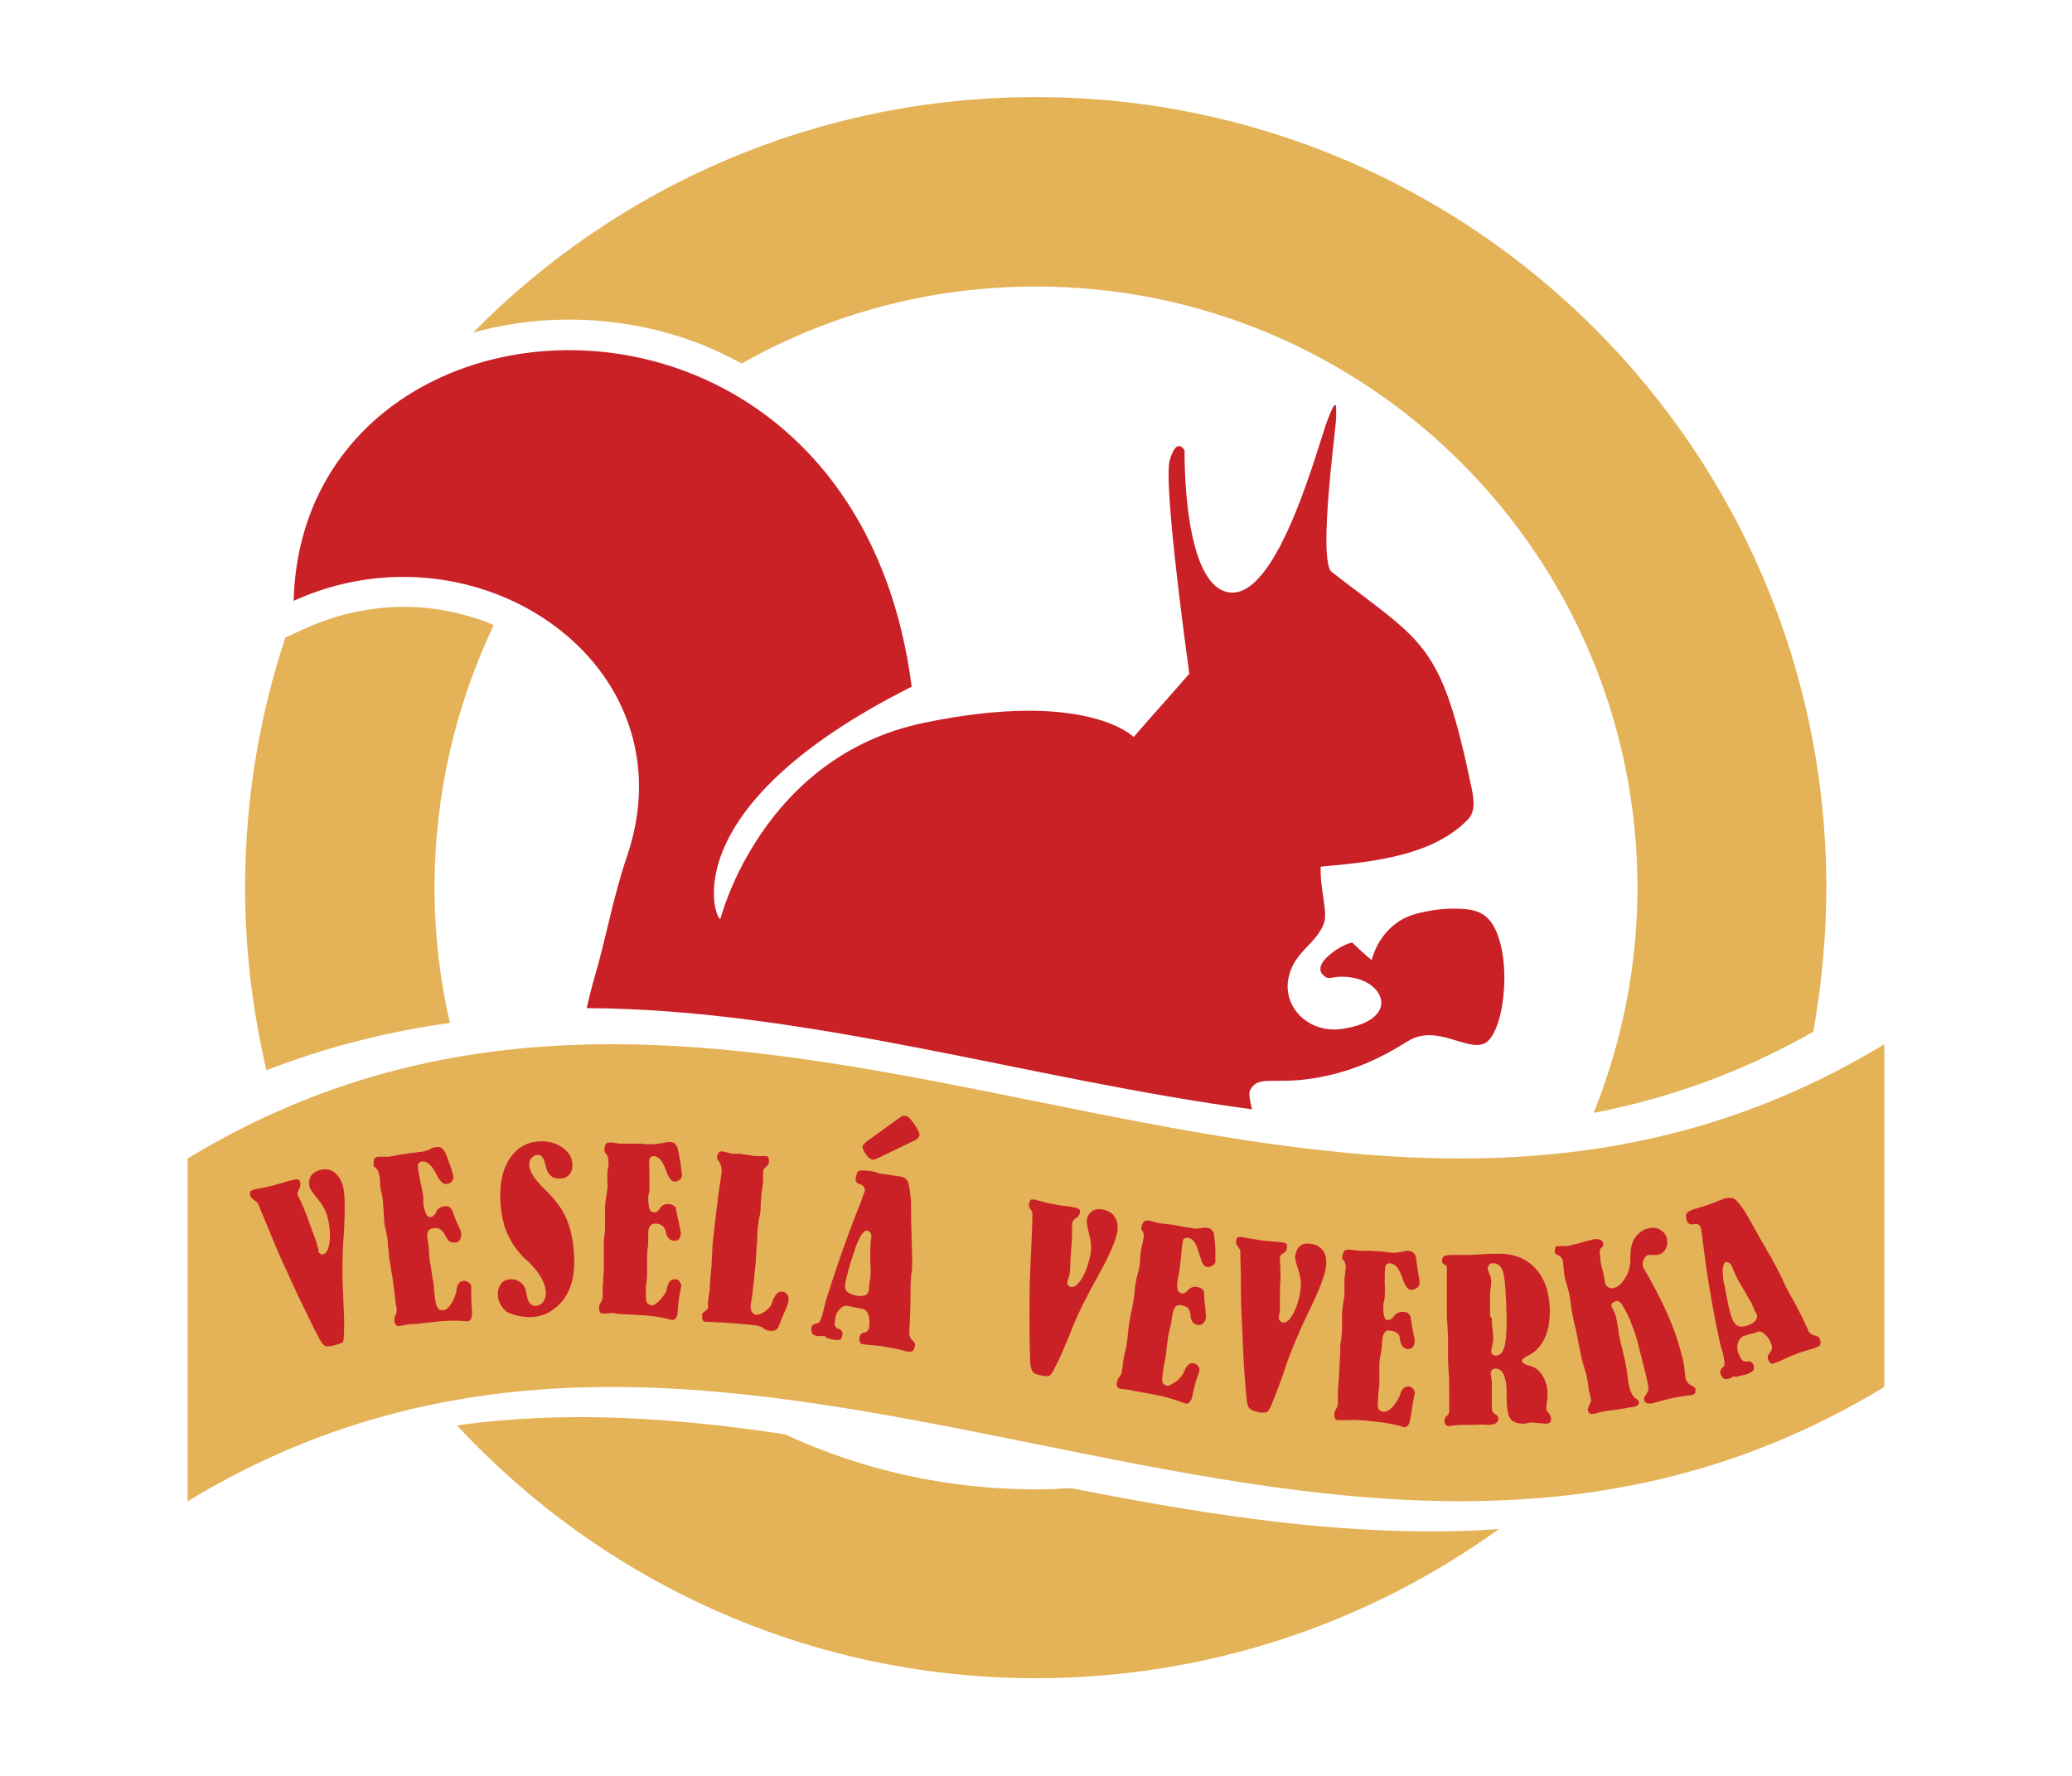
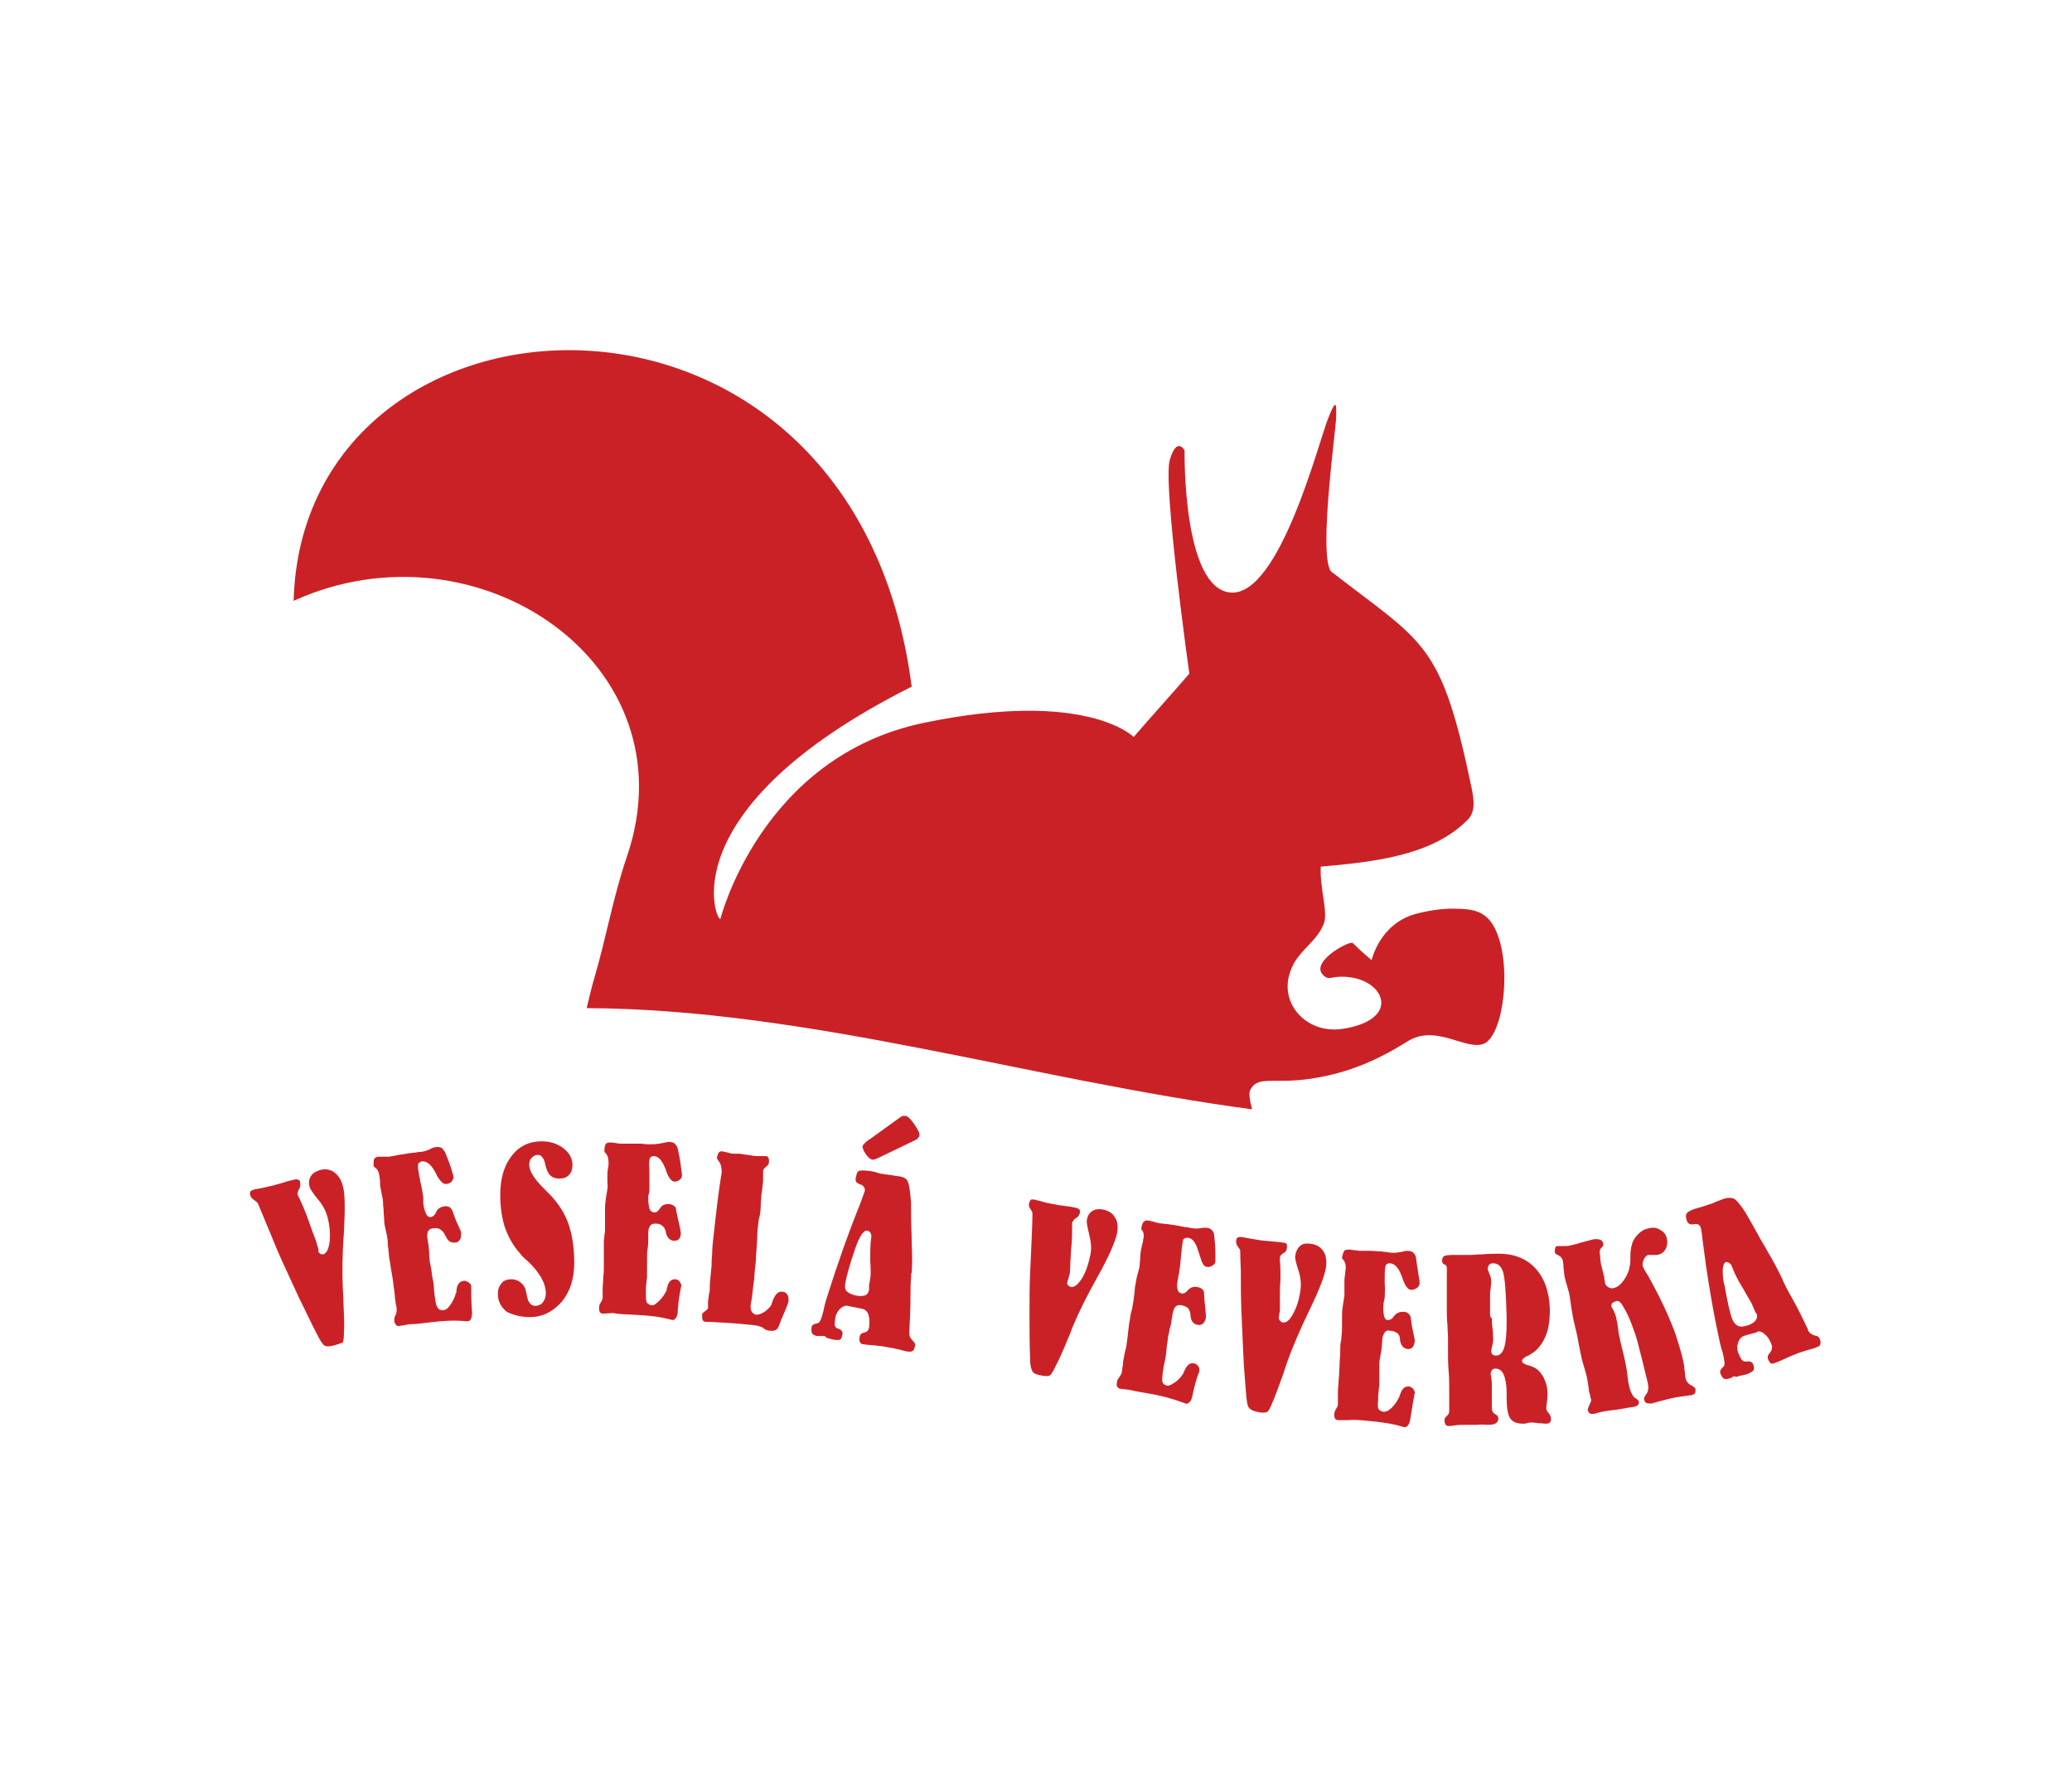
<svg xmlns="http://www.w3.org/2000/svg" version="1.1" id="veselaveverka-logo" x="0px" y="0px" width="350" height="300" viewBox="0 0 350 300" enable-background="new 0 0 350 300" xml:space="preserve">
  <path display="none" fill-rule="evenodd" clip-rule="evenodd" d="M175,8c78.4,0,142,63.6,142,142c0,6.9-0.5,13.6-1.4,20.2l9.4-5.7  v11.9c0,19.3,0,38.6,0,57.9v3.8l-3.2,2c-17.8,10.8-36.3,16.9-56.1,19.2C241.1,279.7,209.5,292,175,292c-41.9,0-79.5-18.1-105.5-47  c-11.5,2.9-22.9,7.4-34.3,14.4L25,265.5v-11.9c0-19.3,0-38.6,0-57.9v-3.8l3.2-2c3-1.8,6-3.5,9.1-5.1C34.5,173.7,33,162,33,150  c0-14.8,2.3-29.1,6.5-42.6C39.6,86,50,66.6,72.2,52C98.1,24.9,134.6,8,175,8z" />
-   <path fill-rule="evenodd" clip-rule="evenodd" fill="#E4B257" d="M31.7,253.6c0-19.3,0-38.6,0-57.9c95.5-57.9,191.1,38.6,286.6-19.3  c0,19.3,0,38.6,0,57.9C222.8,292.2,127.2,195.7,31.7,253.6 M269.2,188c4.7-11.7,7.4-24.6,7.4-38c0-56.1-45.5-101.6-101.6-101.6  c-18.1,0-35,4.7-49.7,13c-2.3-1.2-4.7-2.4-7.3-3.4c-12-4.6-25.7-5.3-38.1-1.8c24.2-24.6,57.9-39.8,95.1-39.8  c73.7,0,133.5,59.8,133.5,133.5c0,8.3-0.8,16.5-2.2,24.4C294,181.3,281.6,185.6,269.2,188z M45,180.8c-2.3-9.9-3.6-20.2-3.6-30.8  c0-14.8,2.4-29,6.8-42.3l3.5-1.6c8.7-3.9,18.4-4.7,27.5-2c1.4,0.4,2.9,0.9,4.2,1.5C77,119.1,73.4,134.1,73.4,150  c0,7.8,0.9,15.5,2.6,22.8C65.3,174.3,55,176.9,45,180.8z M175,283.5c-38.6,0-73.4-16.4-97.8-42.7c18.4-2.6,36.8-1.3,55.4,1.5  c12.9,6,27.3,9.3,42.5,9.3c1.9,0,3.9-0.1,5.8-0.2c20,3.9,40.2,7.3,60.7,7.3c3.9,0,7.8-0.1,11.6-0.4  C231.1,274.2,204.1,283.5,175,283.5z" />
  <path fill-rule="evenodd" clip-rule="evenodd" fill="#CA2127" d="M49.6,101.5C51.1,45.4,144.2,40,154,116  c-41.6,20.9-32.8,40.2-32.3,39.2c0,0,6.9-27.4,34.4-33.1c27.5-5.7,35.4,2.4,35.4,2.4c3.1-3.6,6.3-7.1,9.4-10.7c0,0-4.5-32-3.3-36.1  c1.2-4.1,2.5-1.6,2.5-1.6s-0.4,23.4,7.8,24c8.2,0.6,14.8-25.2,16.4-29.3c1.6-4.1,1.4-2.1,1.4-0.3c0,1.8-3,23-0.9,26  c15.8,12.3,18.6,11.7,23.8,36.7c0.4,2,0.7,4.1-0.9,5.5c-5.9,5.8-15.4,6.9-24.6,7.7c-0.2,3.6,1.3,7.8,0.5,9.7  c-1.5,3.6-4.9,4.6-5.9,8.9c-1.2,5,3.3,9.7,9.1,8.8c4.7-0.7,6.8-2.7,6.5-4.8c-0.3-2.1-3-4.1-6.9-4c-1,0-1.9,0.4-2.4,0.1  c-3.6-2.2,4-6.3,4.5-5.8c1.5,1.5,3.2,2.9,3.2,2.9s1.3-6.1,7.4-7.8c2.2-0.6,4.4-0.9,6.3-0.9c3.5,0,5.6,0.4,7.1,3.3  c3,6,1.5,18-1.8,19.5c-3,1.3-8.1-3.4-12.9-0.4c-4.8,3-9.7,5.3-16.2,6.3c-6.5,1-9.1-0.6-10.4,1.9c-0.3,0.5-0.1,1.7,0.3,3.3  c-37.5-5-74.9-16.9-112.4-17.1c0.4-1.7,0.8-3.4,1.3-5.1c2-6.8,3.2-13.8,5.5-20.5C117,112.2,80.6,87.4,49.6,101.5z M56.7,227.2  c-1,0.3-1.6,0.3-1.9,0.1c-0.3-0.2-0.7-0.8-1.2-1.8c-1.1-2.1-2.1-4.3-3.2-6.5c-1-2.2-2-4.3-2.9-6.3c-0.9-2-1.7-4.1-2.6-6.2  c-0.9-2.1-1.3-3.2-1.4-3.3c-0.1-0.1-0.3-0.3-0.6-0.5c-0.3-0.2-0.5-0.4-0.6-0.7c-0.1-0.3-0.1-0.6,0-0.7c0.1-0.2,0.4-0.3,0.8-0.4  c0.1,0,0.5-0.1,1.1-0.2c0.6-0.1,1.2-0.3,1.8-0.4c0.4-0.1,1-0.3,1.8-0.5c0.8-0.3,1.4-0.4,1.8-0.5c0.4-0.1,0.6-0.1,0.8,0  c0.2,0.1,0.3,0.2,0.3,0.5c0.1,0.4,0,0.8-0.2,1.1c-0.2,0.4-0.3,0.7-0.2,1c0,0,0.1,0.2,0.2,0.4c0.5,1,0.9,2,1.3,3  c0.3,0.8,0.6,1.7,1,2.8c0.4,1,0.6,1.6,0.7,1.9c0,0.2,0.1,0.4,0.2,0.7c0.1,0.3,0.1,0.5,0.1,0.7c0,0.2,0.2,0.3,0.3,0.4  c0.2,0.1,0.4,0.1,0.5,0.1c0.6-0.2,0.9-0.9,1.1-2.2c0.1-1.3,0-2.7-0.4-4.2c-0.3-1-0.8-2-1.6-2.9c-0.8-1-1.3-1.7-1.4-2.1  c-0.2-0.7-0.1-1.3,0.2-1.8c0.3-0.5,0.8-0.8,1.4-1c0.9-0.3,1.8-0.2,2.5,0.3c0.7,0.5,1.2,1.2,1.5,2.3c0.4,1.3,0.4,3.9,0.2,7.8  c-0.3,3.9-0.3,7-0.2,9.4c0,0.5,0.1,1.2,0.1,2.2c0.1,2.3,0.2,4.1,0.1,5.4c0,0.9-0.1,1.5-0.2,1.7C57.8,226.8,57.4,227,56.7,227.2   M72.5,223.4c2.4-0.3,4.4-0.4,6.2-0.2c0.2,0,0.3,0,0.3,0c0.3,0,0.5-0.2,0.6-0.5c0.1-0.3,0.2-0.8,0.1-1.5c-0.1-1.4-0.1-2.6-0.1-3.6  c0-0.2,0-0.3,0-0.3c0-0.3-0.2-0.5-0.5-0.7c-0.3-0.2-0.6-0.3-0.9-0.2c-0.6,0.1-1,0.6-1.1,1.6c0,0.3,0,0.4-0.1,0.5  c-0.2,0.7-0.5,1.3-0.9,1.9c-0.4,0.6-0.8,0.9-1.1,0.9c-0.4,0.1-0.8,0-1-0.3c-0.2-0.2-0.4-0.7-0.5-1.6l-0.1-0.7c0-0.3-0.1-0.6-0.1-1.1  c0-0.5-0.1-0.8-0.1-1c-0.1-0.4-0.2-1-0.3-1.8c-0.1-0.7-0.2-1.3-0.3-1.6c0-0.3-0.1-0.8-0.1-1.4c0-0.6-0.1-1.1-0.1-1.4l-0.2-1.2  c-0.1-0.5,0-0.9,0.1-1.2c0.2-0.3,0.5-0.5,0.9-0.5c0.5-0.1,0.9,0,1.2,0.2c0.3,0.2,0.6,0.5,0.8,1c0,0,0,0.1,0.1,0.1  c0.3,0.8,0.8,1.2,1.6,1.1c0.4,0,0.6-0.2,0.8-0.5c0.2-0.3,0.2-0.6,0.2-1.1c0-0.2-0.2-0.7-0.6-1.5c-0.4-0.8-0.6-1.6-0.9-2.3  c-0.1-0.2-0.2-0.4-0.5-0.6c-0.3-0.1-0.6-0.2-0.9-0.1c-0.6,0.1-1.1,0.4-1.3,0.9c-0.2,0.5-0.5,0.8-0.9,0.9c-0.4,0-0.6-0.1-0.8-0.5  c-0.2-0.4-0.4-1-0.5-1.8c0-0.2,0-0.4,0-0.6c0-0.2,0-0.4,0-0.5c-0.1-0.6-0.2-1.4-0.5-2.6c-0.2-1.2-0.4-2-0.4-2.5c0-0.2,0-0.4,0.1-0.6  c0.1-0.1,0.3-0.2,0.5-0.3c0.8-0.1,1.5,0.4,2.2,1.6c0.1,0.1,0.1,0.2,0.1,0.2c0.1,0.1,0.2,0.3,0.3,0.6c0.6,1,1.1,1.5,1.6,1.4  c0.4,0,0.7-0.2,0.9-0.4c0.2-0.3,0.3-0.5,0.3-0.8c0-0.2-0.2-0.7-0.4-1.5c-0.3-0.8-0.6-1.7-1-2.6c-0.2-0.4-0.4-0.6-0.6-0.8  c-0.3-0.1-0.6-0.2-1.1-0.1c-0.1,0-0.5,0.1-1,0.4c-0.5,0.2-1.1,0.4-1.6,0.4c-0.1,0-0.3,0-0.7,0.1c-0.4,0-0.7,0.1-1,0.1  c-0.5,0.1-1.2,0.2-1.9,0.3c-0.8,0.2-1.3,0.2-1.5,0.3c-0.2,0-0.4,0-0.9,0c-0.4,0-0.7,0-1,0c-0.3,0-0.6,0.2-0.7,0.4  c-0.1,0.2-0.1,0.6-0.1,1.1c0,0.1,0,0.1,0.1,0.2c0,0,0,0,0.1,0.1c0.5,0.3,0.7,0.8,0.8,1.5c0,0.2,0.1,0.6,0.1,1c0,0.5,0,0.8,0.1,1  c0,0.2,0.1,0.6,0.2,1.1c0.1,0.5,0.2,0.9,0.2,1.3c0,0.2,0,0.6,0.1,1.3c0,0.7,0.1,1.4,0.1,1.9c0,0.3,0.1,0.9,0.3,1.7  c0.2,0.8,0.3,1.5,0.3,2c0,0.2,0,0.5,0.1,0.9c0,0.5,0.1,0.8,0.1,1.2c0,0.4,0.2,1,0.3,2c0.2,1,0.3,1.8,0.4,2.4c0,0.3,0.1,0.7,0.2,1.5  c0.1,0.7,0.1,1.3,0.2,1.8c0,0.1,0,0.3,0.1,0.7c0.1,0.3,0.1,0.6,0.1,0.8c0,0.2,0,0.5-0.2,0.9c-0.2,0.3-0.2,0.6-0.2,0.8  c0,0.4,0.1,0.6,0.3,0.8c0.1,0.2,0.3,0.2,0.5,0.2c0.1,0,0.7-0.1,1.7-0.3C70.5,223.7,71.5,223.5,72.5,223.4 M89.5,222.5  c2.1,0,3.9-0.9,5.4-2.6c1.4-1.7,2.1-3.9,2.1-6.6c0-2.3-0.3-4.4-0.8-6c-0.5-1.7-1.4-3.3-2.6-4.7c-0.4-0.5-1-1.1-1.8-1.9  c-1.6-1.6-2.4-2.9-2.4-3.9c0-0.5,0.1-0.9,0.4-1.2c0.3-0.3,0.6-0.5,1-0.5c0.4,0,0.6,0.1,0.8,0.4c0.2,0.2,0.4,0.6,0.5,1.2  c0.2,0.8,0.4,1.4,0.8,1.8c0.4,0.4,0.9,0.6,1.6,0.6c0.7,0,1.2-0.2,1.6-0.6c0.4-0.4,0.6-1,0.6-1.7c0-1.1-0.5-2-1.5-2.8  c-1-0.8-2.3-1.2-3.7-1.2c-2.1,0-3.8,0.8-5.1,2.5c-1.3,1.7-1.9,3.9-1.9,6.6c0,2.1,0.3,3.9,0.8,5.5c0.6,1.6,1.4,3.1,2.6,4.4  c0.2,0.3,0.6,0.7,1.2,1.2c2.1,2,3.1,3.8,3.1,5.5c0,0.6-0.2,1.1-0.5,1.5c-0.3,0.4-0.8,0.6-1.3,0.6c-0.7,0-1.2-0.6-1.4-1.7  c0-0.2-0.1-0.4-0.1-0.5c-0.1-0.7-0.4-1.3-0.9-1.7c-0.5-0.4-1-0.6-1.6-0.6c-0.7,0-1.3,0.2-1.7,0.7c-0.4,0.5-0.6,1-0.6,1.8  c0,1.2,0.5,2.2,1.5,3C86.6,222.1,87.9,222.5,89.5,222.5 M107,222.1c2.4,0.1,4.4,0.3,6.2,0.8c0.2,0,0.3,0.1,0.3,0.1  c0.3,0,0.5-0.1,0.7-0.4c0.2-0.3,0.3-0.7,0.3-1.4c0.1-1.4,0.3-2.6,0.5-3.6c0-0.2,0.1-0.3,0.1-0.3c0-0.3-0.1-0.5-0.3-0.8  s-0.5-0.4-0.8-0.4c-0.6,0-1.1,0.4-1.3,1.4c-0.1,0.2-0.1,0.4-0.1,0.5c-0.3,0.6-0.7,1.2-1.2,1.7c-0.5,0.5-0.9,0.8-1.2,0.8  c-0.4,0-0.7-0.2-0.9-0.4c-0.2-0.3-0.2-0.8-0.2-1.6l0-0.7c0-0.3,0-0.6,0.1-1.1c0-0.5,0.1-0.8,0.1-1c0-0.4,0-1,0-1.8  c0-0.8,0-1.3,0-1.6c0-0.3,0-0.8,0.1-1.4c0.1-0.6,0.1-1.1,0.1-1.4l0-1.2c0-0.5,0.1-0.9,0.3-1.2c0.2-0.3,0.5-0.4,0.9-0.4  c0.5,0,0.9,0.1,1.2,0.4c0.3,0.2,0.5,0.6,0.6,1.1c0,0,0,0.1,0,0.1c0.2,0.8,0.7,1.3,1.4,1.3c0.4,0,0.6-0.1,0.8-0.3  c0.2-0.2,0.3-0.6,0.3-1c0-0.2-0.1-0.7-0.3-1.6c-0.2-0.9-0.4-1.7-0.5-2.4c0-0.3-0.2-0.5-0.4-0.6c-0.2-0.2-0.6-0.3-0.9-0.3  c-0.6,0-1.1,0.2-1.4,0.7c-0.3,0.5-0.7,0.8-1,0.7c-0.4,0-0.6-0.2-0.8-0.6c-0.1-0.4-0.2-1-0.2-1.9c0-0.2,0-0.4,0.1-0.6  c0-0.2,0.1-0.4,0.1-0.5c0-0.6,0-1.4,0-2.6c0-1.2-0.1-2.1,0-2.6c0-0.2,0.1-0.4,0.2-0.5c0.1-0.1,0.3-0.2,0.5-0.2  c0.8,0,1.4,0.7,1.9,1.9c0,0.1,0.1,0.2,0.1,0.2c0.1,0.2,0.1,0.4,0.2,0.6c0.4,1.1,0.9,1.6,1.3,1.6c0.4,0,0.7-0.1,0.9-0.3  c0.3-0.2,0.4-0.5,0.4-0.8c0-0.2-0.1-0.7-0.2-1.6c-0.1-0.9-0.3-1.8-0.5-2.8c-0.1-0.4-0.3-0.7-0.5-0.9c-0.2-0.2-0.6-0.3-1.1-0.3  c-0.1,0-0.5,0.1-1,0.2c-0.6,0.1-1.1,0.2-1.7,0.2c-0.1,0-0.3,0-0.7,0c-0.4,0-0.7,0-1-0.1c-0.5,0-1.2,0-2,0c-0.8,0-1.3,0-1.6,0  c-0.2,0-0.4,0-0.9-0.1c-0.4-0.1-0.7-0.1-1-0.1c-0.3,0-0.6,0.1-0.7,0.3c-0.1,0.2-0.2,0.5-0.2,1.1c0,0.1,0,0.1,0,0.2c0,0,0,0,0.1,0.1  c0.4,0.4,0.6,0.9,0.6,1.7c0,0.2,0,0.6-0.1,1c-0.1,0.5-0.1,0.8-0.1,1c0,0.2,0,0.6,0,1.1c0,0.5,0.1,1,0,1.3c0,0.2-0.1,0.6-0.2,1.3  c-0.1,0.7-0.2,1.4-0.2,1.9c0,0.3,0,0.9,0,1.7s0,1.5,0,2c0,0.2,0,0.5-0.1,0.9c0,0.5-0.1,0.8-0.1,1.2c0,0.4,0,1.1,0,2.1  c0,1,0,1.8,0,2.4c0,0.3,0,0.7-0.1,1.5c0,0.7-0.1,1.4-0.1,1.8c0,0.1,0,0.3,0,0.7c0,0.3,0,0.6,0,0.9c0,0.2-0.1,0.5-0.3,0.8  c-0.2,0.3-0.3,0.6-0.3,0.8c0,0.4,0,0.6,0.1,0.8c0.1,0.2,0.3,0.3,0.5,0.3c0.1,0,0.7,0,1.8-0.1C104.9,222.1,106,222,107,222.1   M125.7,223.7c1.3,0.1,2.1,0.2,2.4,0.3c0.4,0.1,0.6,0.2,0.8,0.3c0,0,0.1,0.1,0.1,0.1c0.2,0.2,0.6,0.4,1.1,0.4  c0.8,0.1,1.3-0.2,1.5-0.9l0,0c0.2-0.6,0.5-1.3,0.9-2.2c0.4-0.9,0.6-1.5,0.7-1.9c0-0.5,0-0.8-0.2-1.1c-0.2-0.3-0.5-0.5-0.9-0.5  c-0.7-0.1-1.3,0.6-1.7,1.9c-0.1,0.5-0.5,0.9-1.1,1.4c-0.6,0.4-1.1,0.6-1.5,0.6c-0.3,0-0.6-0.2-0.8-0.5c-0.2-0.3-0.2-0.6-0.2-1  c0,0,0-0.1,0-0.2c0.2-0.9,0.3-1.8,0.4-2.8l0.2-1.6c0,0,0-0.5,0.1-1.3c0.1-0.9,0.2-1.7,0.2-2.5c0.1-0.8,0.1-1.7,0.2-2.8  c0-1.1,0.1-1.7,0.1-2c0.1-0.5,0.1-1,0.2-1.5c0.1-0.5,0.2-0.8,0.2-0.8c0-0.3,0.1-0.7,0.1-1.4c0-0.7,0.1-1.2,0.1-1.6  c0-0.1,0-0.4,0.1-0.9c0.1-0.5,0.1-1,0.2-1.5c0-0.3,0-0.6,0-1c0-0.4,0-0.7,0-0.8c0-0.3,0.2-0.6,0.5-0.8c0.3-0.2,0.5-0.5,0.5-0.8  c0-0.3,0-0.5-0.1-0.7c-0.1-0.2-0.2-0.3-0.4-0.3c-0.3,0-0.6,0-0.9,0c-0.3,0-0.5,0-0.6,0c-0.4,0-1-0.1-1.6-0.2c-0.6-0.1-1-0.1-1.2-0.2  c-0.1,0-0.3,0-0.6,0c-0.2,0-0.4,0-0.6,0c-0.3,0-0.6-0.1-1-0.2c-0.4-0.1-0.6-0.1-0.8-0.2c-0.3,0-0.5,0-0.7,0.2  c-0.1,0.2-0.2,0.4-0.3,0.8c0,0.2,0.1,0.4,0.4,0.8c0.3,0.4,0.4,1,0.4,1.7c0,0.1,0,0.3-0.1,0.7c-0.5,3.2-0.9,6.7-1.3,10.4  c-0.1,0.8-0.2,1.7-0.2,2.7c-0.1,1-0.1,1.7-0.1,2l-0.2,2c0,0.4-0.1,0.9-0.1,1.5c0,0.6,0,0.9-0.1,1.1c0,0.2-0.1,0.4-0.1,0.8  c-0.1,0.4-0.1,0.6-0.1,0.8c0,0.1,0,0.2,0,0.4c0,0.2,0,0.4,0,0.5c0,0.2-0.2,0.4-0.5,0.6c-0.3,0.2-0.5,0.4-0.5,0.6  c0,0.4,0,0.7,0.1,0.9c0.1,0.2,0.3,0.3,0.6,0.3c0,0,0.2,0,0.4,0C121.8,223.4,123.7,223.5,125.7,223.7 M154.4,192.7  c0.4-0.2,0.6-0.3,0.7-0.5c0.1-0.1,0.2-0.2,0.2-0.4c0.1-0.3-0.2-0.9-0.8-1.8c-0.6-0.9-1.1-1.4-1.5-1.5c-0.2,0-0.3,0-0.5,0  c-0.2,0.1-0.4,0.2-0.8,0.5l-4.7,3.4c0,0-0.1,0.1-0.2,0.1c-0.7,0.5-1,0.9-1.1,1.1c0,0.3,0.1,0.7,0.5,1.3c0.4,0.6,0.8,0.9,1.1,1  c0.2,0,0.4,0,0.6-0.1c0.2-0.1,0.5-0.2,0.9-0.4L154.4,192.7z M140,226.1c0.4,0.1,0.6,0.2,0.8,0.2c0.5,0.1,0.9,0.1,1.1,0  c0.2-0.1,0.3-0.4,0.4-0.8c0.1-0.5-0.1-0.8-0.6-1c-0.1-0.1-0.2-0.1-0.3-0.1c-0.2-0.1-0.3-0.3-0.4-0.5c0-0.2,0-0.6,0.1-1.3  c0.1-0.6,0.4-1.1,0.8-1.5c0.4-0.4,0.9-0.6,1.3-0.5c0.4,0.1,0.9,0.2,1.5,0.3c0.5,0.1,0.9,0.2,1,0.2c0.4,0.1,0.8,0.4,1,1  c0.2,0.6,0.2,1.3,0.1,2.2c-0.1,0.4-0.3,0.7-0.8,0.8c-0.5,0.1-0.8,0.4-0.8,0.9c-0.1,0.3,0,0.6,0.1,0.8c0.1,0.2,0.4,0.3,0.7,0.3  c0.4,0.1,1.1,0.1,2,0.2c0.9,0.1,1.6,0.2,2,0.3c0.6,0.1,1.2,0.2,2,0.4c0.7,0.2,1.1,0.3,1.3,0.3c0.4,0.1,0.7,0,0.9-0.1  c0.2-0.2,0.3-0.5,0.4-1c0-0.2-0.1-0.4-0.5-0.8c-0.3-0.3-0.5-0.7-0.5-1.1c0,0,0-0.1,0-0.3c0.1-1.9,0.2-3.9,0.2-6.2  c0-0.9,0-1.9,0.1-3.1c0-0.3,0-0.6,0.1-0.7c0.1-1.1,0.1-2.9,0-5.2l0-0.2c0-1.2-0.1-2.6-0.1-4.3c0-1.6,0-2.7-0.1-3.1  c-0.1-1.4-0.3-2.3-0.5-2.7c-0.2-0.4-0.7-0.7-1.5-0.8c-0.3,0-0.7-0.1-1.3-0.2c-0.6-0.1-1.1-0.1-1.4-0.2c-0.3,0-0.7-0.1-1.2-0.3  c-0.5-0.1-0.9-0.2-1.2-0.2c-0.8-0.1-1.3-0.1-1.6,0c-0.3,0.1-0.4,0.5-0.5,1c-0.1,0.3-0.1,0.6,0,0.8c0.1,0.2,0.3,0.3,0.7,0.5  c0,0,0,0,0.1,0c0.5,0.2,0.7,0.6,0.7,1c0,0.1-0.3,0.8-0.7,2c-2.1,5.2-4,10.6-5.7,16c-0.2,0.6-0.4,1.3-0.6,2.3c-0.3,1.3-0.6,2-0.9,2.1  c-0.1,0-0.2,0.1-0.4,0.1c-0.4,0.1-0.7,0.3-0.7,0.6c-0.1,0.5,0,0.9,0.1,1.1c0.2,0.2,0.5,0.4,1,0.4c0.1,0,0.3,0,0.6,0  c0.3,0,0.5,0,0.6,0C139.4,225.9,139.6,226,140,226.1z M147,208.2c0.1,0.2,0.2,0.4,0.2,0.6c-0.2,1.2-0.2,2.6-0.2,4.2  c0.1,1.6,0.1,2.6,0,3l-0.1,0.5c0,0.2-0.1,0.5-0.1,0.8c0,0.3,0,0.5,0,0.6c-0.1,0.4-0.3,0.8-0.6,0.9s-0.8,0.2-1.3,0.1  c-0.9-0.1-1.4-0.4-1.8-0.7s-0.4-0.9-0.3-1.5c0.2-1.1,0.7-3,1.6-5.6l0.1-0.3c0.3-0.9,0.7-1.7,1-2.2c0.4-0.5,0.7-0.8,0.9-0.7  C146.7,207.9,146.8,208,147,208.2z M176.1,232.4c0.7,0.1,1.1,0.1,1.3-0.1c0.2-0.2,0.5-0.6,0.9-1.5c0.6-1.1,1.3-2.7,2.2-4.9  c0.4-0.9,0.6-1.6,0.8-2c0.9-2.2,2.3-5,4.2-8.4s2.9-5.8,3.2-7.2c0.2-1.1,0.1-2-0.4-2.7c-0.4-0.7-1.1-1.1-2.1-1.3  c-0.7-0.1-1.3,0-1.7,0.3c-0.5,0.3-0.8,0.8-0.9,1.5c-0.1,0.4,0.1,1.2,0.4,2.5c0.3,1.2,0.4,2.3,0.2,3.3c-0.3,1.5-0.7,2.8-1.4,4  c-0.7,1.1-1.3,1.6-1.9,1.5c-0.2,0-0.3-0.1-0.5-0.3c-0.1-0.1-0.2-0.3-0.1-0.5c0-0.1,0.1-0.4,0.2-0.7c0.1-0.3,0.1-0.6,0.2-0.7  c0-0.2,0.1-0.9,0.1-2c0.1-1.1,0.1-2.1,0.2-2.9c0.1-1.1,0.1-2.2,0.1-3.2c0-0.3,0-0.4,0-0.5c0.1-0.3,0.3-0.6,0.6-0.8  c0.4-0.2,0.6-0.5,0.7-0.9c0.1-0.3,0-0.5-0.1-0.6c-0.1-0.1-0.3-0.2-0.7-0.3c-0.4-0.1-1-0.2-1.9-0.3c-0.8-0.1-1.4-0.2-1.8-0.3  c-0.6-0.1-1.2-0.2-1.8-0.4c-0.6-0.2-1-0.2-1.1-0.3c-0.5-0.1-0.8-0.1-0.9,0c-0.1,0.1-0.2,0.3-0.3,0.7c0,0.3,0,0.5,0.3,0.9  c0.2,0.3,0.3,0.5,0.3,0.7c0,0.1,0,1.3-0.1,3.5c-0.1,2.3-0.2,4.5-0.3,6.7c-0.1,2.2-0.1,4.5-0.1,6.9c0,2.4,0,4.8,0.1,7.2  c0,1.1,0.1,1.8,0.3,2.1C174.4,232,175,232.2,176.1,232.4 M194,235.4c2.4,0.4,4.4,1,6,1.6c0.2,0.1,0.3,0.1,0.3,0.1  c0.3,0.1,0.5-0.1,0.7-0.3c0.2-0.2,0.4-0.7,0.5-1.4c0.3-1.3,0.6-2.5,1-3.5c0.1-0.2,0.1-0.3,0.1-0.3c0-0.3,0-0.6-0.2-0.8  c-0.2-0.3-0.4-0.4-0.8-0.5c-0.6-0.1-1.1,0.3-1.5,1.2c-0.1,0.2-0.2,0.4-0.2,0.5c-0.4,0.6-0.8,1.1-1.4,1.5c-0.6,0.4-1,0.6-1.3,0.6  c-0.4-0.1-0.7-0.3-0.8-0.5c-0.1-0.3-0.1-0.8,0-1.6l0.1-0.7c0-0.2,0.1-0.6,0.2-1.1c0.1-0.5,0.2-0.8,0.2-1c0.1-0.4,0.1-1,0.2-1.8  c0.1-0.7,0.2-1.3,0.2-1.6c0.1-0.3,0.2-0.7,0.3-1.4c0.2-0.6,0.3-1.1,0.3-1.4l0.2-1.2c0.1-0.5,0.3-0.9,0.5-1.1c0.2-0.2,0.6-0.3,1-0.2  c0.5,0.1,0.9,0.3,1.1,0.5c0.2,0.3,0.4,0.7,0.4,1.2c0,0,0,0.1,0,0.1c0.1,0.9,0.5,1.4,1.2,1.5c0.4,0.1,0.6,0,0.9-0.2  c0.2-0.2,0.4-0.5,0.5-1c0-0.2,0-0.7-0.1-1.6c-0.1-0.9-0.2-1.7-0.2-2.5c0-0.3-0.1-0.5-0.3-0.7c-0.2-0.2-0.5-0.3-0.9-0.4  c-0.6-0.1-1.1,0.1-1.5,0.5c-0.4,0.5-0.8,0.7-1.1,0.6c-0.4-0.1-0.6-0.3-0.7-0.7c-0.1-0.4-0.1-1,0.1-1.9c0-0.2,0.1-0.4,0.1-0.6  c0.1-0.2,0.1-0.4,0.1-0.5c0.1-0.6,0.2-1.4,0.3-2.6c0.1-1.2,0.2-2,0.3-2.5c0-0.2,0.1-0.4,0.3-0.5c0.2-0.1,0.3-0.1,0.6-0.1  c0.8,0.1,1.3,0.9,1.7,2.2c0,0.1,0,0.2,0.1,0.2c0,0.2,0.1,0.4,0.2,0.7c0.3,1.1,0.6,1.7,1.1,1.8c0.3,0.1,0.7,0,1-0.2  c0.3-0.2,0.5-0.4,0.5-0.7c0-0.2,0-0.7,0-1.6s-0.1-1.8-0.2-2.8c0-0.4-0.2-0.7-0.4-0.9c-0.2-0.2-0.5-0.4-1-0.4c-0.1,0-0.5,0-1.1,0.1  c-0.6,0.1-1.1,0-1.7-0.1c-0.1,0-0.3-0.1-0.7-0.1c-0.4-0.1-0.7-0.1-1-0.2c-0.5-0.1-1.2-0.2-1.9-0.3c-0.8-0.1-1.3-0.1-1.6-0.2  c-0.2,0-0.4-0.1-0.8-0.2c-0.4-0.1-0.7-0.2-0.9-0.2c-0.3-0.1-0.6,0-0.8,0.2c-0.2,0.2-0.3,0.5-0.4,1c0,0.1,0,0.1,0,0.2c0,0,0,0,0,0.1  c0.4,0.4,0.5,1,0.3,1.7c0,0.2-0.1,0.6-0.2,1c-0.1,0.5-0.2,0.8-0.2,1c0,0.2-0.1,0.6-0.1,1.1c0,0.5-0.1,1-0.1,1.3  c0,0.2-0.1,0.6-0.3,1.3c-0.2,0.7-0.3,1.3-0.4,1.9c-0.1,0.3-0.1,0.9-0.2,1.7c-0.1,0.8-0.2,1.5-0.3,2c0,0.2-0.1,0.5-0.2,0.9  c-0.1,0.4-0.2,0.8-0.2,1.1c-0.1,0.4-0.2,1-0.3,2c-0.1,1-0.2,1.8-0.3,2.4c0,0.2-0.1,0.7-0.3,1.4c-0.1,0.7-0.3,1.3-0.3,1.8  c0,0.1,0,0.3-0.1,0.7c0,0.3-0.1,0.6-0.1,0.8c0,0.2-0.2,0.5-0.4,0.8c-0.2,0.3-0.4,0.5-0.4,0.8c-0.1,0.4-0.1,0.6,0,0.8  c0.1,0.2,0.2,0.3,0.5,0.4c0.1,0,0.7,0.1,1.7,0.2C192,235.1,193,235.2,194,235.4 M212.8,238.6c0.7,0.1,1.1,0,1.3-0.1  c0.2-0.2,0.5-0.7,0.8-1.5c0.5-1.1,1.1-2.8,1.9-5c0.3-0.9,0.5-1.6,0.7-2.1c0.8-2.2,2-5.1,3.7-8.6c1.7-3.5,2.6-5.9,2.8-7.3  c0.1-1.1,0-2-0.5-2.7c-0.5-0.7-1.2-1.1-2.2-1.2c-0.7-0.1-1.3,0-1.7,0.4c-0.4,0.3-0.7,0.9-0.8,1.6c-0.1,0.4,0.1,1.2,0.5,2.4  c0.4,1.2,0.5,2.3,0.4,3.3c-0.2,1.5-0.6,2.9-1.2,4c-0.6,1.2-1.2,1.7-1.8,1.6c-0.2,0-0.3-0.1-0.5-0.3c-0.1-0.1-0.2-0.3-0.2-0.5  c0-0.1,0.1-0.4,0.1-0.7c0.1-0.3,0.1-0.6,0.1-0.7c0-0.2,0-0.9,0-2c0-1.1,0-2.1,0.1-3c0-1.1,0-2.2-0.1-3.2c0-0.3,0-0.4,0-0.5  c0-0.3,0.2-0.6,0.6-0.8c0.4-0.2,0.6-0.6,0.6-1c0-0.3,0-0.5-0.1-0.6c-0.1-0.1-0.4-0.2-0.7-0.2c-0.4-0.1-1-0.1-1.9-0.2  c-0.8-0.1-1.4-0.1-1.9-0.2c-0.6-0.1-1.2-0.2-1.8-0.3c-0.7-0.1-1-0.2-1.1-0.2c-0.5-0.1-0.8,0-0.9,0.1c-0.1,0.1-0.2,0.3-0.2,0.7  c0,0.3,0.1,0.5,0.3,0.8c0.2,0.3,0.4,0.5,0.4,0.7c0,0.1,0,1.3,0.1,3.5c0,2.3,0,4.5,0.1,6.7c0.1,2.2,0.2,4.5,0.3,6.9  c0.1,2.4,0.3,4.8,0.5,7.2c0.1,1.1,0.2,1.8,0.4,2.1C211.2,238.2,211.8,238.4,212.8,238.6 M230.8,240c2.4,0.2,4.4,0.5,6.1,1  c0.2,0.1,0.3,0.1,0.3,0.1c0.3,0,0.5-0.1,0.7-0.4c0.2-0.3,0.3-0.7,0.4-1.4c0.2-1.4,0.4-2.5,0.6-3.6c0-0.2,0.1-0.3,0.1-0.3  c0-0.3-0.1-0.5-0.3-0.8c-0.2-0.2-0.5-0.4-0.8-0.4c-0.6,0-1.1,0.4-1.4,1.4c-0.1,0.2-0.1,0.4-0.2,0.5c-0.3,0.6-0.7,1.2-1.2,1.7  c-0.5,0.5-1,0.7-1.3,0.7c-0.4,0-0.7-0.2-0.9-0.4c-0.2-0.3-0.2-0.8-0.1-1.6l0-0.7c0-0.3,0.1-0.6,0.1-1.1c0.1-0.5,0.1-0.8,0.1-1  c0-0.4,0-1,0-1.8c0-0.8,0-1.3,0-1.6c0-0.3,0.1-0.8,0.2-1.4c0.1-0.6,0.2-1.1,0.2-1.4l0.1-1.2c0-0.5,0.2-0.9,0.4-1.2  c0.2-0.3,0.5-0.4,0.9-0.3c0.5,0,0.9,0.2,1.2,0.4c0.3,0.2,0.5,0.6,0.5,1.2c0,0,0,0.1,0,0.1c0.2,0.9,0.6,1.3,1.3,1.4  c0.4,0,0.6-0.1,0.8-0.3c0.2-0.2,0.3-0.6,0.4-1c0-0.2-0.1-0.7-0.3-1.6c-0.2-0.9-0.3-1.7-0.4-2.4c0-0.3-0.2-0.5-0.4-0.7  c-0.2-0.2-0.5-0.3-0.9-0.3c-0.6,0-1.1,0.2-1.5,0.7c-0.3,0.5-0.7,0.7-1,0.7c-0.4,0-0.6-0.2-0.7-0.7c-0.1-0.4-0.2-1-0.1-1.9  c0-0.2,0-0.4,0.1-0.6c0-0.2,0.1-0.4,0.1-0.5c0-0.6,0.1-1.4,0-2.6c0-1.2,0-2.1,0.1-2.6c0-0.2,0.1-0.4,0.2-0.5  c0.1-0.1,0.3-0.2,0.6-0.2c0.8,0.1,1.4,0.7,1.9,2c0,0.1,0.1,0.2,0.1,0.2c0.1,0.2,0.1,0.4,0.2,0.6c0.4,1.1,0.8,1.6,1.3,1.7  c0.4,0,0.7-0.1,1-0.3c0.3-0.2,0.4-0.4,0.5-0.7c0-0.2,0-0.7-0.2-1.6c-0.1-0.9-0.3-1.8-0.4-2.8c-0.1-0.4-0.2-0.7-0.5-0.9  c-0.2-0.2-0.6-0.3-1.1-0.3c-0.1,0-0.5,0.1-1,0.2c-0.6,0.1-1.1,0.2-1.7,0.1c-0.1,0-0.3,0-0.7-0.1c-0.4,0-0.7-0.1-1-0.1  c-0.5,0-1.2-0.1-2-0.1c-0.8,0-1.3,0-1.6,0c-0.2,0-0.4-0.1-0.9-0.1c-0.4-0.1-0.7-0.1-1-0.1c-0.3,0-0.6,0.1-0.7,0.3  c-0.1,0.2-0.2,0.5-0.3,1c0,0.1,0,0.1,0,0.2c0,0,0,0,0.1,0.1c0.4,0.4,0.6,1,0.5,1.7c0,0.2-0.1,0.6-0.1,1c-0.1,0.5-0.1,0.8-0.1,1  c0,0.2,0,0.6,0,1.1c0,0.5,0,1,0,1.3c0,0.2-0.1,0.6-0.2,1.3c-0.1,0.7-0.2,1.4-0.2,1.9c0,0.3,0,0.9,0,1.7c0,0.8,0,1.5-0.1,2  c0,0.2,0,0.5-0.1,0.9c-0.1,0.5-0.1,0.8-0.1,1.2c0,0.4,0,1.1-0.1,2.1c0,1-0.1,1.8-0.1,2.4c0,0.3-0.1,0.7-0.1,1.5  c-0.1,0.7-0.1,1.3-0.1,1.8c0,0.1,0,0.3,0,0.7c0,0.3,0,0.6,0,0.9c0,0.2-0.1,0.5-0.3,0.8c-0.2,0.3-0.3,0.6-0.3,0.8  c0,0.4,0,0.7,0.1,0.8c0.1,0.2,0.3,0.3,0.5,0.3c0.1,0,0.7,0,1.8,0C228.7,239.8,229.8,239.9,230.8,240 M251.3,240.7  c0.7,0,1.2-0.1,1.4-0.3c0.3-0.2,0.4-0.4,0.4-0.8c0-0.3-0.2-0.5-0.5-0.7c-0.1,0-0.1-0.1-0.2-0.1c-0.1-0.1-0.2-0.2-0.3-0.4  c-0.1-0.2-0.1-0.6-0.1-1.3c0-0.3,0-0.8,0-1.5c0-0.7,0-1.2,0-1.6c0-0.4,0-0.8-0.1-1.2c0-0.4-0.1-0.6-0.1-0.6c0-0.3,0.1-0.6,0.2-0.7  c0.1-0.2,0.3-0.3,0.6-0.3c0.6,0,1.1,0.3,1.4,1c0.3,0.7,0.5,1.7,0.5,3.1l0,0.8c0,1.7,0.2,2.9,0.6,3.5c0.4,0.6,1.1,0.9,2.2,0.9  c0.2,0,0.4,0,0.7-0.1c0.3-0.1,0.6-0.1,0.7-0.1c0.1,0,0.4,0,1,0.1c0.5,0,1,0.1,1.5,0.1c0.3,0,0.5-0.1,0.6-0.2  c0.1-0.1,0.2-0.3,0.2-0.6c0-0.4-0.2-0.7-0.4-1c-0.3-0.3-0.4-0.5-0.4-0.8c0-0.1,0-0.4,0.1-1c0.1-0.6,0.1-1.1,0.1-1.6  c0-1-0.3-1.9-0.7-2.7c-0.5-0.8-1-1.4-1.8-1.7c-0.2-0.1-0.5-0.2-0.9-0.3c-0.6-0.2-0.9-0.4-0.9-0.7c0-0.3,0.3-0.5,0.8-0.8  c0.3-0.1,0.5-0.2,0.6-0.3c1.1-0.6,1.9-1.6,2.5-2.9c0.6-1.3,0.8-2.9,0.8-4.7c-0.1-3-0.9-5.3-2.5-7c-1.6-1.7-3.8-2.5-6.6-2.4  c-0.6,0-1.3,0-2.3,0.1c-0.9,0-1.6,0.1-2,0.1c-0.3,0-0.7,0-1.4,0c-0.7,0-1.2,0-1.6,0c-0.8,0-1.3,0.1-1.5,0.2  c-0.2,0.2-0.3,0.4-0.3,0.8c0,0.3,0.1,0.5,0.4,0.6c0.3,0.1,0.4,0.3,0.4,0.7c0,0,0,0.3,0,0.7c0,0.5,0,0.9,0,1.4l0,1.9  c0,0.5,0,1.1,0,1.9c0,0.8,0,1.4,0,1.8c0,0.2,0,0.8,0.1,1.7c0,0.9,0.1,1.7,0.1,2.4l0,2.7c0,0.7,0,1.6,0.1,2.8  c0.1,1.2,0.1,2.1,0.1,2.7c0,0.7,0,1.4,0,2.2c0,0.7,0,1.1,0,1.2c0,0.1,0,0.2,0,0.4c0,0.2,0,0.3,0,0.3c0,0.3-0.1,0.5-0.4,0.8  c-0.3,0.2-0.4,0.5-0.4,0.8c0,0.3,0.1,0.5,0.2,0.7c0.1,0.1,0.3,0.2,0.5,0.2c0.1,0,0.4,0,1-0.1c0.6-0.1,1.2-0.1,1.8-0.1  c0.4,0,1,0,1.8,0C250.4,240.6,251,240.7,251.3,240.7 M251.7,221.8c0-0.4,0-0.7,0-0.9l0-2.4c0-0.1,0-0.4,0.1-0.8c0-0.4,0.1-0.7,0.1-1  c0-0.6-0.1-1.1-0.3-1.5c-0.2-0.5-0.3-0.7-0.3-0.8c0-0.3,0.1-0.5,0.2-0.7c0.2-0.2,0.4-0.3,0.7-0.3c0.8,0,1.4,0.5,1.7,1.5  c0.3,1,0.5,3.5,0.6,7.6l0,0.7c0,1.9-0.1,3.4-0.4,4.4s-0.8,1.4-1.4,1.4c-0.3,0-0.5-0.1-0.6-0.2c-0.2-0.2-0.2-0.4-0.2-0.7  c0-0.1,0.1-0.4,0.2-0.9c0.1-0.5,0.2-1,0.1-1.4c0-0.3,0-0.8-0.1-1.5c-0.1-0.7-0.1-1.2-0.1-1.6C251.7,222.5,251.7,222.2,251.7,221.8z   M272.6,238.2c0.7-0.1,1.4-0.2,1.9-0.3c0.6-0.1,1-0.2,1.3-0.2c0.5-0.1,0.8-0.2,0.9-0.4c0.1-0.1,0.2-0.3,0.1-0.6  c0-0.1-0.2-0.3-0.7-0.6c-0.4-0.4-0.8-1.2-1-2.4c-0.1-0.3-0.1-0.8-0.2-1.4c-0.1-0.6-0.1-1.1-0.2-1.3c-0.1-0.7-0.3-1.6-0.6-2.8  c-0.3-1.2-0.5-2.1-0.6-2.6c-0.1-0.3-0.1-0.8-0.2-1.3c-0.1-0.6-0.1-1-0.2-1.2c-0.1-0.8-0.4-1.5-0.8-2.2c-0.1-0.1-0.1-0.2-0.1-0.3  c0-0.2,0-0.4,0.2-0.5c0.1-0.1,0.3-0.2,0.6-0.3c0.3-0.1,0.7,0.1,1,0.6c0.3,0.5,0.8,1.3,1.3,2.5c0.3,0.7,0.6,1.6,0.9,2.4  c0.3,0.9,0.6,2,0.9,3.3c0.2,0.7,0.4,1.6,0.7,2.8c0.4,1.6,0.6,2.4,0.6,2.6c0.1,0.6,0,1.1-0.3,1.5c-0.3,0.4-0.4,0.7-0.4,0.9  c0.1,0.3,0.2,0.5,0.4,0.6c0.2,0.1,0.5,0.1,0.8,0.1c0.2,0,0.7-0.2,1.5-0.4c0.8-0.2,1.5-0.4,2-0.5c0.4-0.1,1-0.2,1.7-0.3  c0.7-0.1,1.3-0.2,1.6-0.2c0.3-0.1,0.5-0.2,0.6-0.3c0.1-0.2,0.1-0.4,0.1-0.7c0-0.2-0.3-0.5-0.8-0.7c-0.5-0.3-0.8-0.7-0.9-1.3  c0-0.2-0.1-0.5-0.1-1c-0.1-0.4-0.1-0.7-0.1-0.9c-0.3-1.8-0.9-3.6-1.5-5.5c-0.7-1.9-1.6-4-2.7-6.2c-0.6-1.2-1.2-2.3-1.8-3.4  c-0.7-1.1-1-1.7-1-1.8c-0.1-0.4,0-0.8,0.2-1.2c0.2-0.4,0.4-0.6,0.7-0.7c0.1,0,0.3,0,0.6,0c0.3,0,0.6,0,0.9,0  c0.6-0.1,1.1-0.4,1.4-0.9c0.3-0.5,0.4-1.1,0.3-1.7c-0.1-0.7-0.5-1.3-1.1-1.6c-0.6-0.4-1.2-0.5-2-0.3c-0.6,0.1-1.2,0.4-1.7,0.9  c-0.5,0.5-0.9,1-1.1,1.7c-0.2,0.6-0.3,1.3-0.3,2.3c0,0.3,0,0.6,0,0.7c-0.1,1.2-0.4,2.1-1,3c-0.6,0.9-1.2,1.4-1.9,1.5  c-0.3,0.1-0.6,0-0.9-0.2c-0.3-0.2-0.4-0.4-0.5-0.7c0-0.1,0-0.3-0.1-0.6c0-0.3,0-0.5-0.1-0.6c0-0.2-0.1-0.5-0.2-0.9  c-0.1-0.4-0.1-0.6-0.2-0.7c-0.1-0.6-0.2-1.2-0.2-1.7c-0.1-0.5-0.1-0.9,0-1.1c0-0.1,0.1-0.2,0.3-0.4c0.2-0.2,0.3-0.4,0.2-0.7  c-0.1-0.3-0.2-0.5-0.6-0.6s-0.7-0.1-1.2,0c-0.4,0.1-1.1,0.3-1.9,0.5c-0.9,0.3-1.5,0.4-1.9,0.5c-0.3,0.1-0.7,0.1-1.2,0.1  c-0.5,0-0.8,0-1,0c-0.1,0-0.3,0.2-0.3,0.4c-0.1,0.3-0.1,0.5,0,0.8c0,0.1,0.2,0.2,0.6,0.4c0.4,0.2,0.6,0.5,0.7,0.9  c0,0.1,0.1,0.5,0.1,1.1c0.1,0.6,0.1,1.1,0.2,1.6c0.1,0.4,0.2,0.9,0.4,1.5c0.2,0.6,0.2,0.9,0.3,1c0.1,0.4,0.2,1,0.3,1.8  c0.1,0.8,0.2,1.4,0.3,1.9c0.1,0.7,0.3,1.6,0.6,2.8c0.3,1.2,0.4,2,0.5,2.5l0.5,2.4c0.1,0.3,0.2,0.7,0.4,1.4c0.2,0.6,0.3,1.1,0.4,1.4  c0.1,0.5,0.2,1,0.3,1.7c0.1,0.7,0.1,1.1,0.2,1.2c0,0.1,0.1,0.2,0.1,0.5c0.1,0.3,0.1,0.5,0.2,0.7c0,0.1-0.1,0.4-0.3,0.8  c-0.2,0.4-0.3,0.7-0.3,0.9c0.1,0.3,0.2,0.5,0.4,0.6c0.2,0.1,0.6,0.1,1.2-0.1c0.3-0.1,0.7-0.2,1.3-0.3  C271.9,238.3,272.3,238.2,272.6,238.2 M293.6,232.5c0.2-0.1,0.5-0.1,0.8-0.2c0.4-0.1,0.6-0.1,0.8-0.2c0.5-0.2,0.8-0.4,1-0.6  c0.1-0.2,0.1-0.5,0-0.9c-0.2-0.5-0.5-0.7-1.1-0.6c-0.2,0-0.3,0-0.3,0c-0.2,0-0.4-0.1-0.6-0.3c-0.1-0.2-0.3-0.5-0.6-1.2  c-0.2-0.6-0.2-1.1,0-1.7c0.2-0.6,0.5-0.9,0.9-1.1c0.4-0.1,0.9-0.3,1.4-0.4c0.5-0.1,0.8-0.2,0.9-0.3c0.4-0.2,0.9,0,1.3,0.4  c0.5,0.4,0.9,1,1.2,1.9c0.1,0.4,0,0.8-0.3,1.2c-0.4,0.4-0.5,0.8-0.3,1.2c0.1,0.3,0.3,0.5,0.4,0.6c0.2,0.1,0.4,0.1,0.8-0.1  c0.4-0.1,1-0.4,1.9-0.8c0.8-0.4,1.5-0.6,1.9-0.8c0.6-0.2,1.2-0.4,1.9-0.6c0.7-0.2,1.1-0.3,1.2-0.4c0.4-0.1,0.7-0.3,0.7-0.6  c0.1-0.2,0-0.6-0.2-1c-0.1-0.2-0.3-0.3-0.8-0.4c-0.4-0.1-0.8-0.4-1-0.7c0,0-0.1-0.1-0.1-0.3c-0.8-1.7-1.7-3.6-2.8-5.5  c-0.4-0.7-0.9-1.6-1.4-2.7c-0.1-0.3-0.2-0.5-0.3-0.7c-0.5-1-1.3-2.6-2.5-4.6l-0.1-0.2c-0.6-1-1.3-2.2-2.1-3.7  c-0.8-1.4-1.3-2.3-1.5-2.6c-0.8-1.2-1.4-1.9-1.8-2.1c-0.4-0.2-1-0.2-1.7,0c-0.3,0.1-0.7,0.3-1.3,0.5c-0.6,0.3-1,0.4-1.3,0.5  c-0.3,0.1-0.6,0.2-1.2,0.4c-0.5,0.1-0.9,0.3-1.1,0.3c-0.8,0.3-1.2,0.5-1.4,0.8c-0.2,0.3-0.1,0.6,0,1.1c0.1,0.3,0.2,0.5,0.4,0.6  c0.1,0.1,0.4,0.2,0.8,0.1c0,0,0,0,0.1,0c0.6-0.1,0.9,0.1,1.1,0.6c0,0.1,0.2,0.8,0.3,2.1c0.7,5.6,1.6,11.2,2.8,16.7  c0.1,0.6,0.3,1.4,0.6,2.3c0.3,1.3,0.4,2,0.2,2.3c-0.1,0.1-0.2,0.2-0.3,0.3c-0.3,0.3-0.4,0.6-0.3,0.9c0.2,0.5,0.4,0.8,0.6,0.9  c0.3,0.1,0.6,0.1,1.1-0.1c0.1,0,0.3-0.1,0.5-0.3C293.3,232.6,293.5,232.6,293.6,232.5 M292,213.3c0.2,0.1,0.4,0.3,0.5,0.5  c0.4,1.1,1,2.4,1.9,3.8c0.8,1.4,1.3,2.3,1.5,2.6l0.2,0.5c0.1,0.2,0.2,0.5,0.3,0.7c0.1,0.3,0.2,0.4,0.3,0.5c0.2,0.4,0.1,0.8-0.1,1.1  c-0.2,0.3-0.6,0.6-1.1,0.8c-0.8,0.3-1.4,0.4-1.9,0.2c-0.4-0.2-0.8-0.6-1-1.2c-0.4-1-0.8-2.9-1.3-5.7l-0.1-0.3  c-0.2-1-0.2-1.8-0.2-2.4c0.1-0.6,0.2-1,0.4-1.1C291.5,213.1,291.7,213.2,292,213.3z" />
</svg>